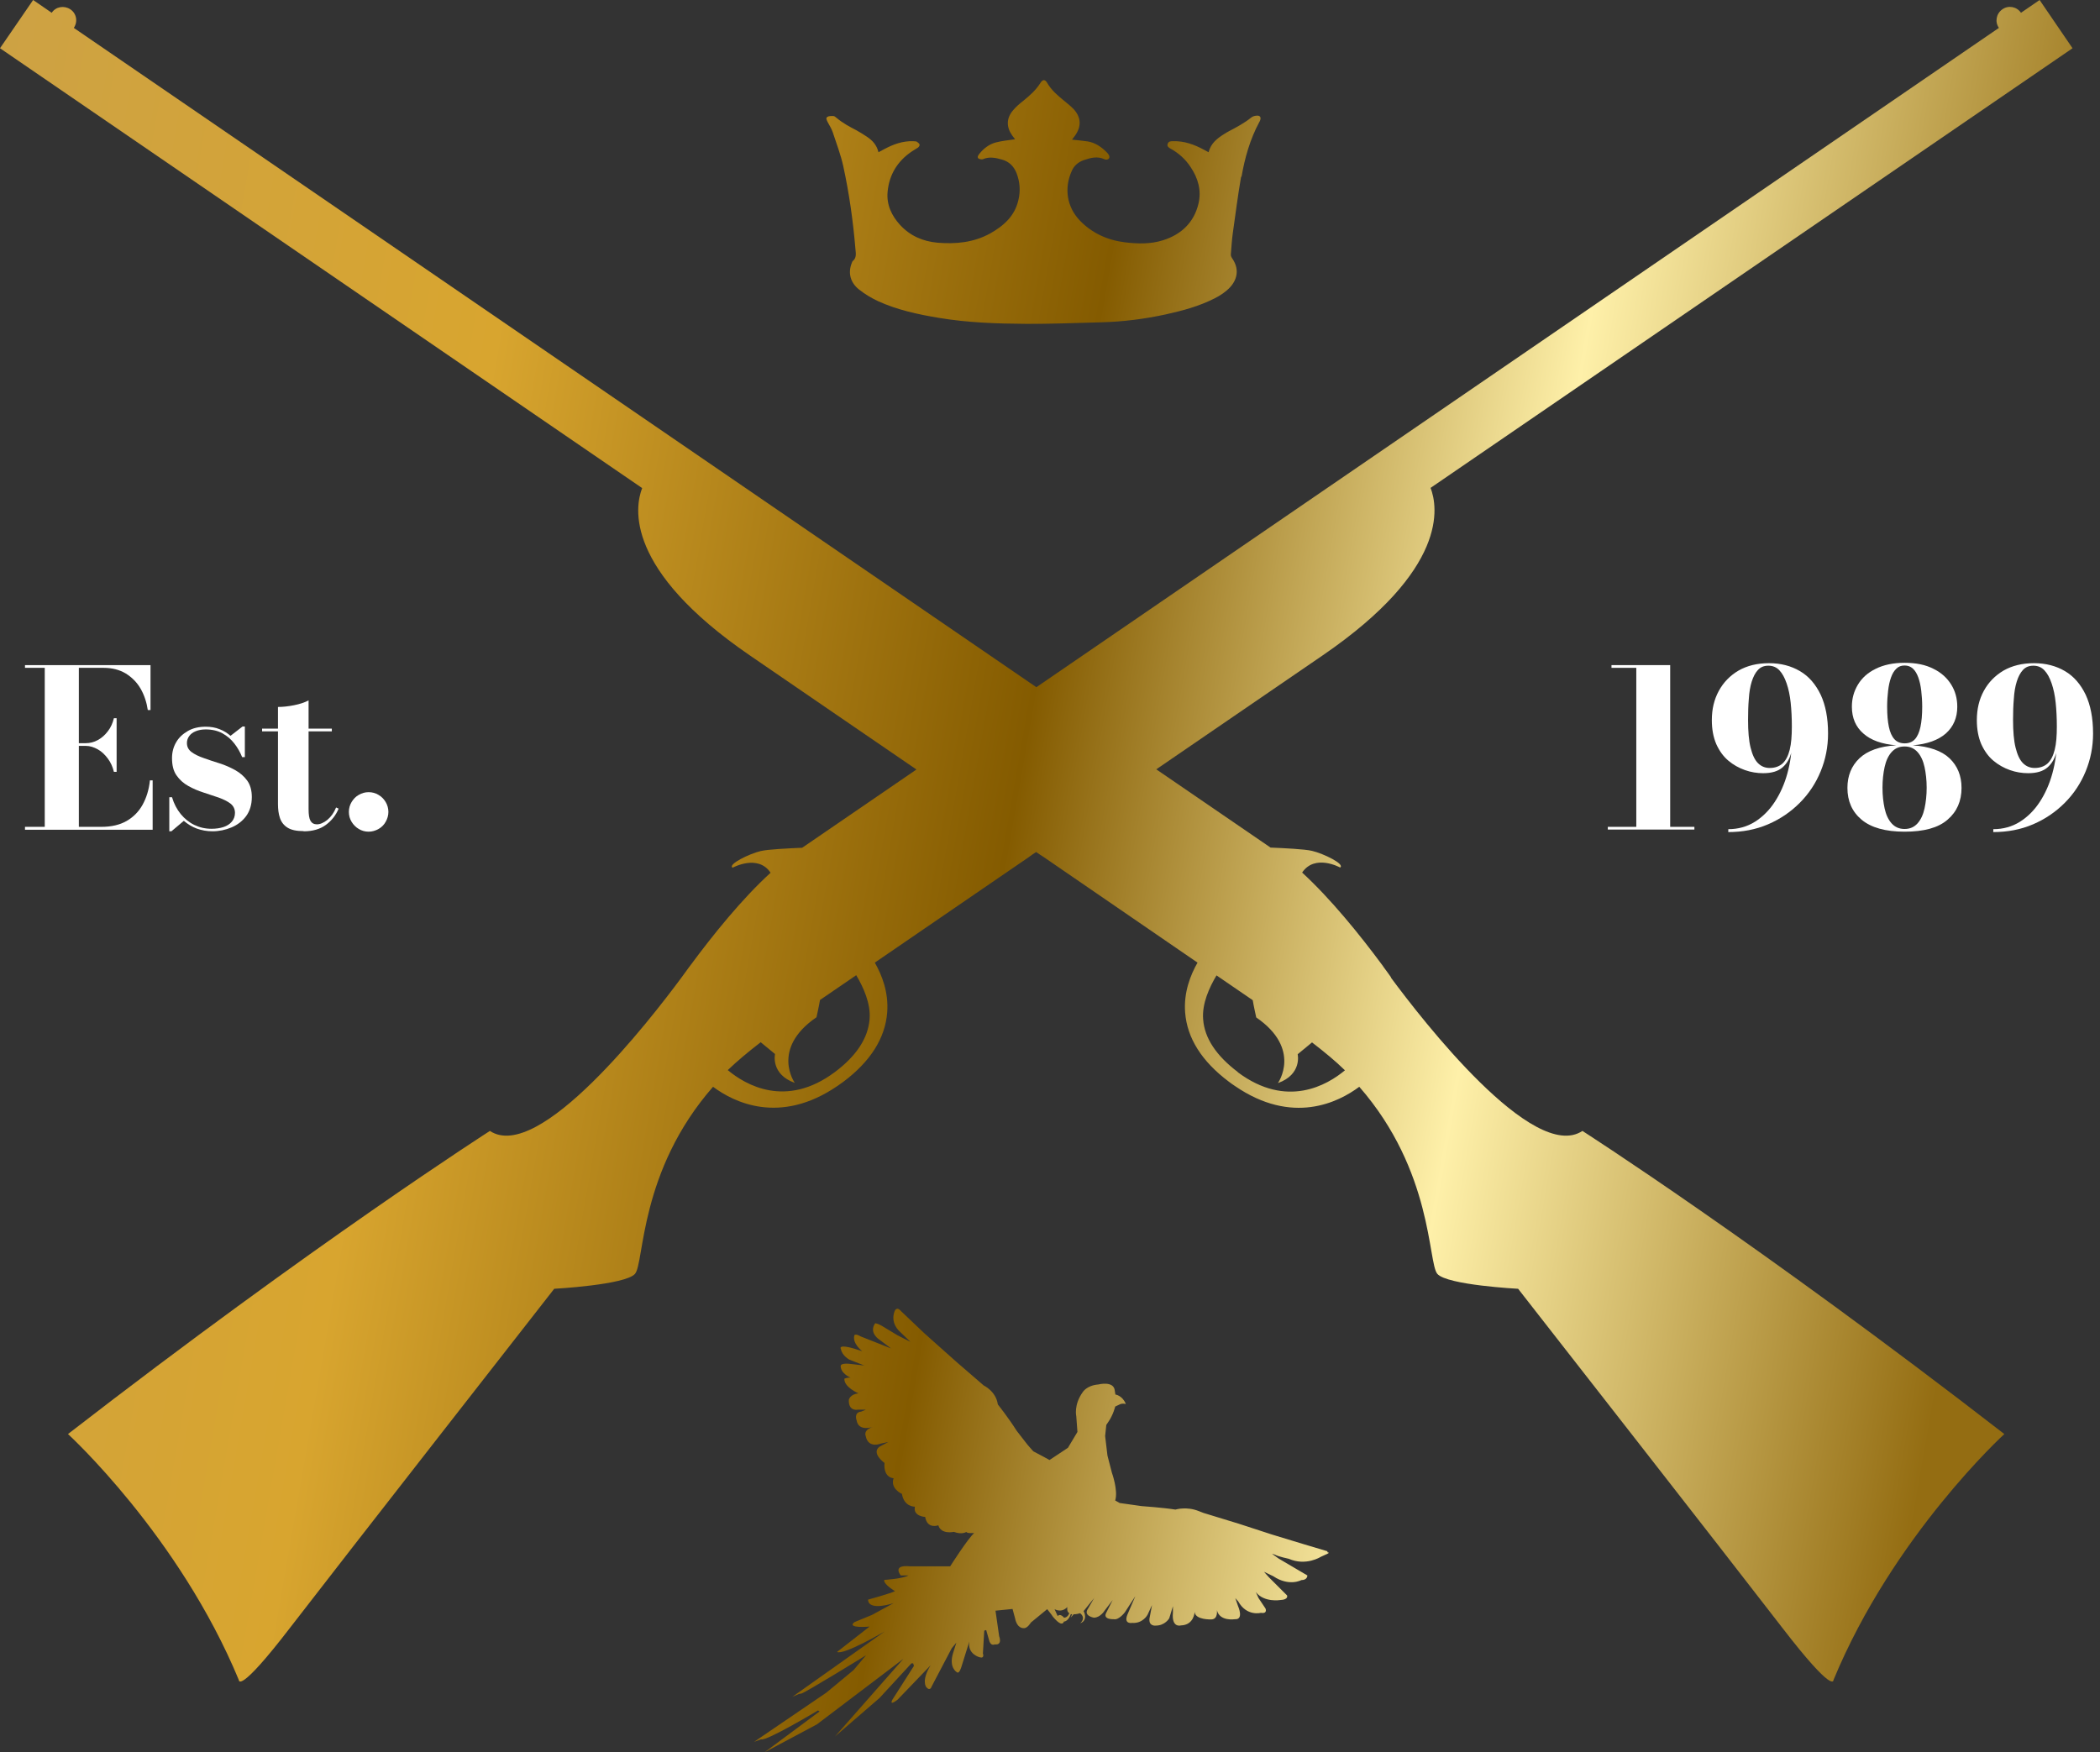
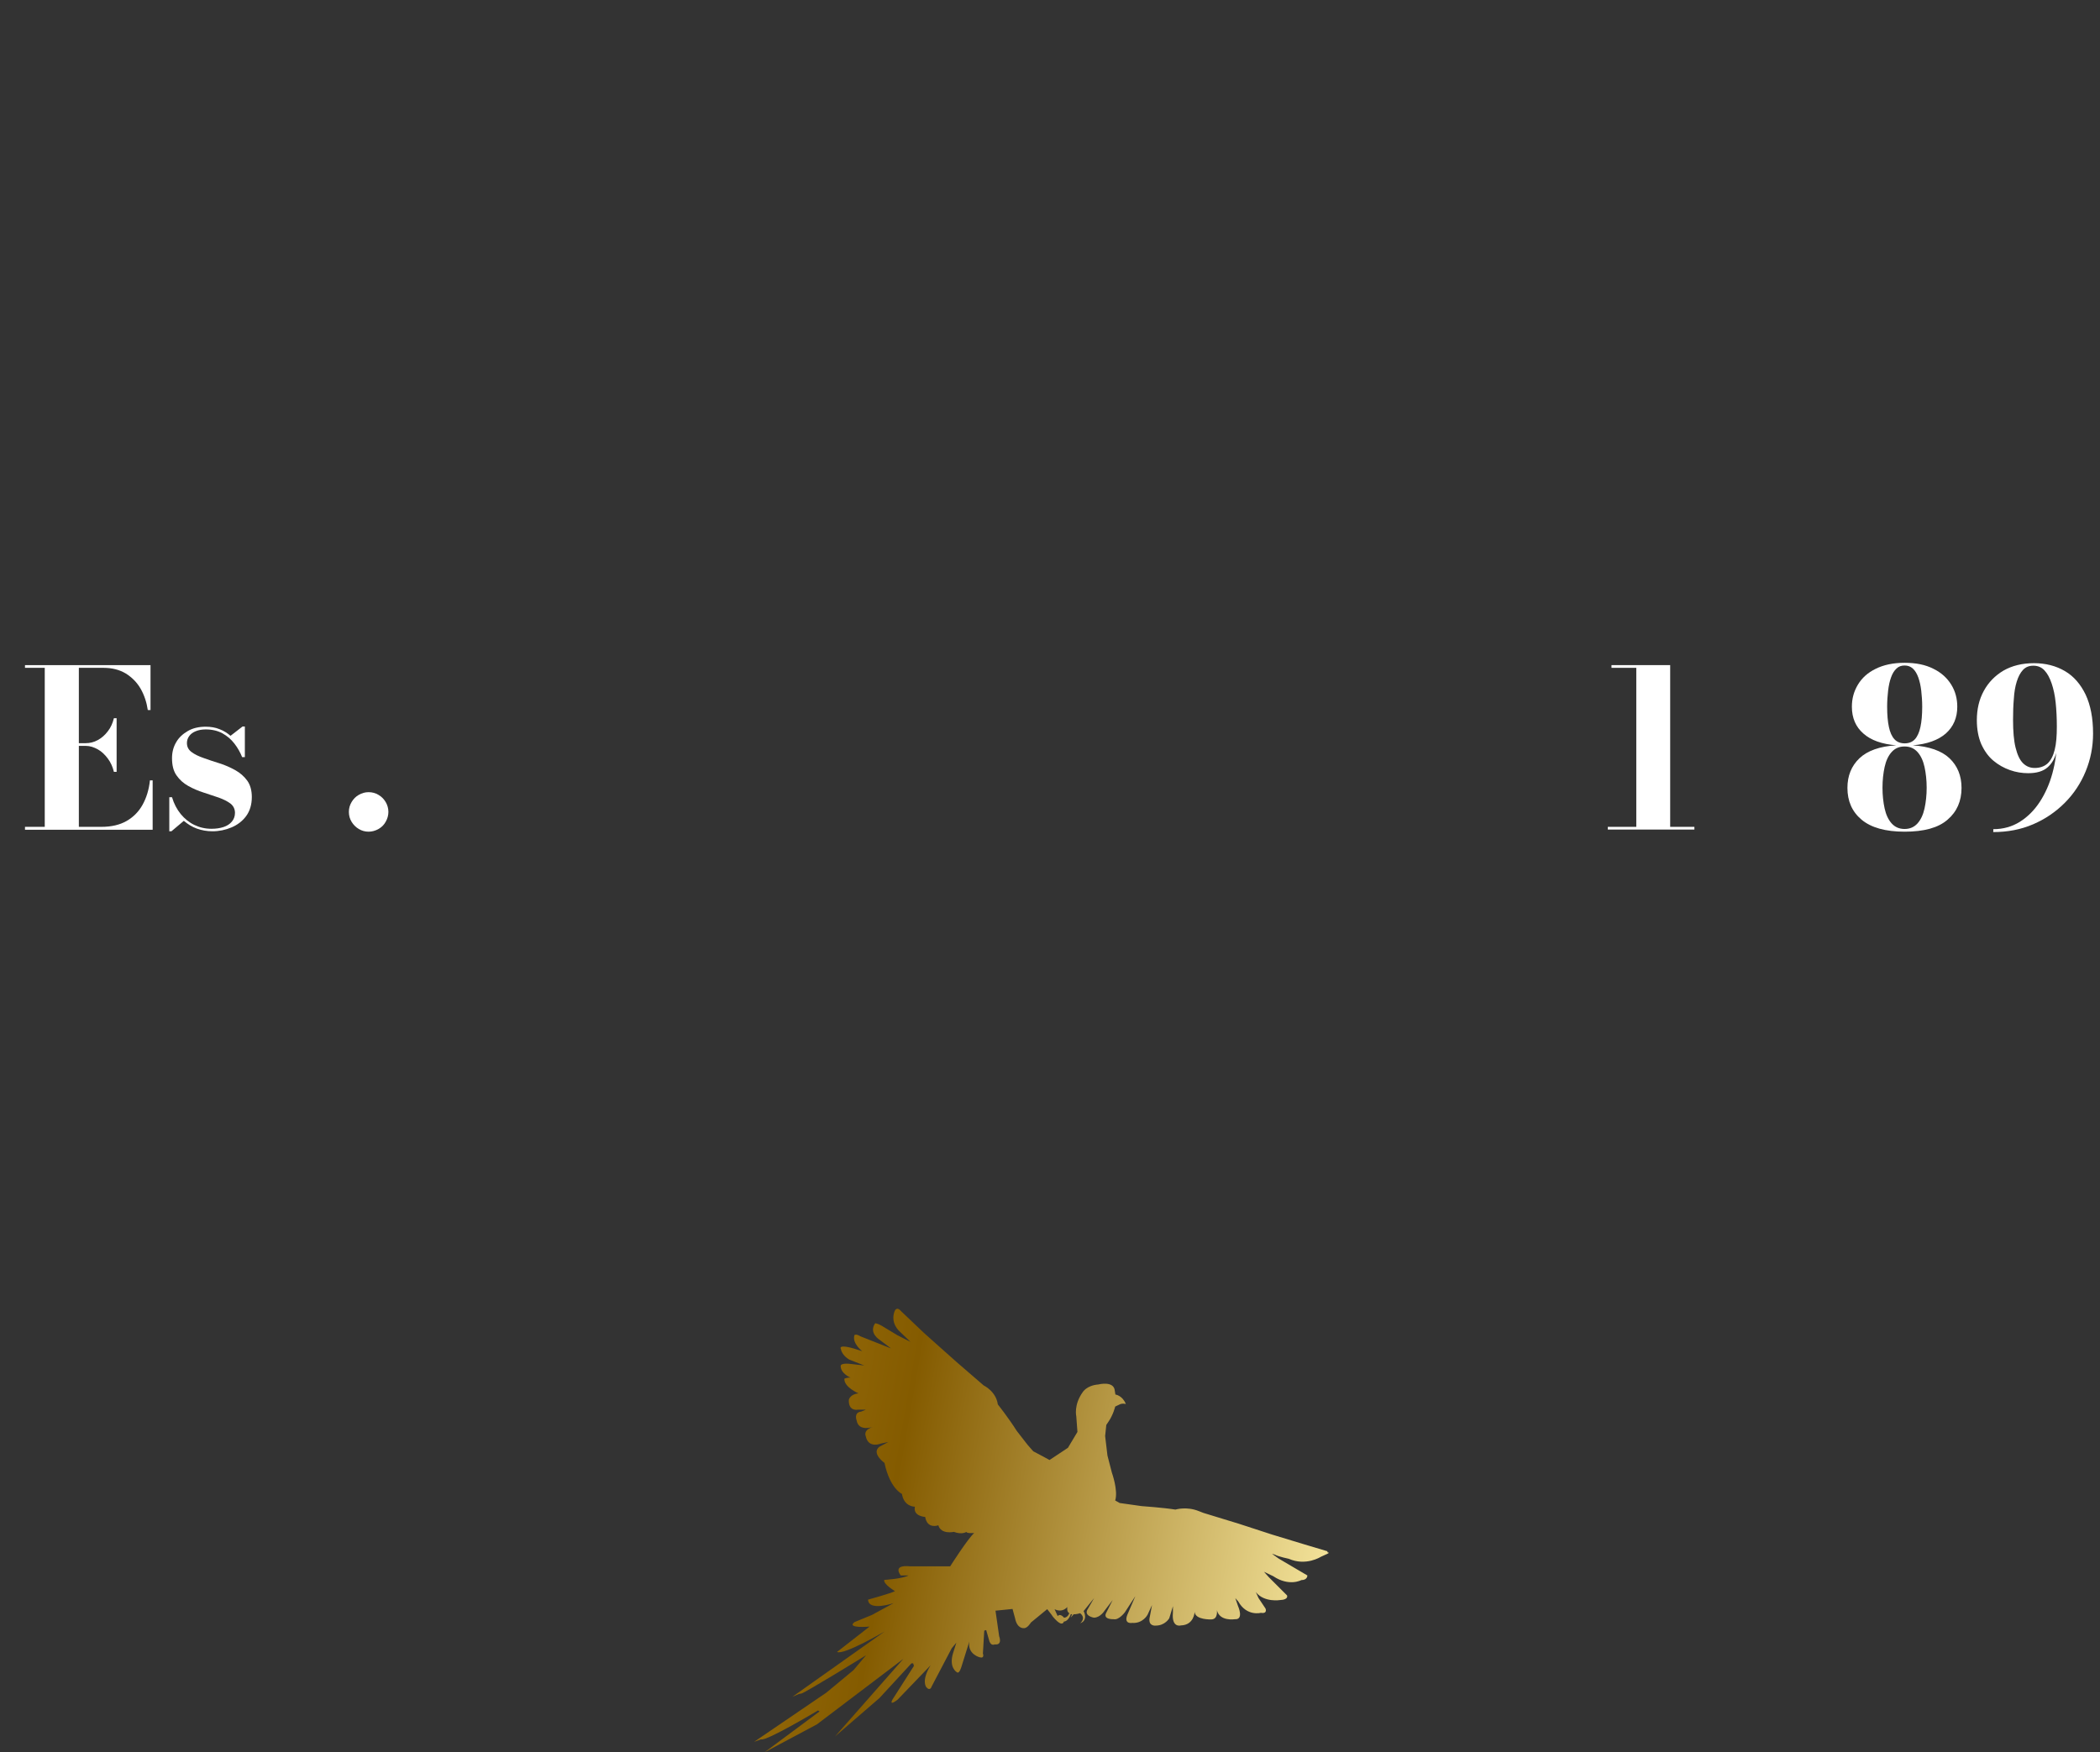
<svg xmlns="http://www.w3.org/2000/svg" width="139" height="116" viewBox="0 0 139 116" fill="none">
  <rect x="0" y="0" width="139" height="116" fill="#333333" stroke="none" />
  <path d="M1.654 54.916V54.737H2.962V44.21H1.654V44.03H9.963V47.005H9.783C9.706 46.492 9.552 46.018 9.309 45.594C9.065 45.171 8.732 44.838 8.321 44.582C7.911 44.338 7.424 44.21 6.847 44.21H5.219V54.737H6.706C7.373 54.737 7.924 54.608 8.373 54.352C8.822 54.096 9.181 53.736 9.437 53.275C9.693 52.813 9.86 52.275 9.924 51.659H10.104V54.929H1.654V54.916ZM7.539 51.095C7.462 50.775 7.334 50.48 7.142 50.223C6.95 49.967 6.732 49.749 6.475 49.608C6.219 49.467 5.962 49.377 5.68 49.377H4.731V49.197H5.68C5.949 49.197 6.219 49.133 6.475 48.992C6.732 48.851 6.95 48.659 7.142 48.403C7.334 48.159 7.462 47.864 7.539 47.544H7.719V51.095H7.539Z" fill="white" />
  <path d="M11.206 55.057V52.775H11.386C11.514 53.211 11.706 53.57 11.963 53.89C12.219 54.198 12.514 54.442 12.86 54.608C13.207 54.775 13.578 54.865 14.002 54.865C14.296 54.865 14.566 54.826 14.796 54.749C15.027 54.672 15.207 54.557 15.348 54.39C15.476 54.236 15.553 54.044 15.553 53.813C15.553 53.557 15.45 53.352 15.258 53.198C15.053 53.044 14.796 52.916 14.476 52.8C14.155 52.698 13.822 52.582 13.476 52.467C13.117 52.352 12.783 52.211 12.463 52.031C12.142 51.852 11.886 51.621 11.681 51.326C11.476 51.031 11.386 50.659 11.386 50.185C11.386 49.8 11.476 49.454 11.655 49.146C11.835 48.826 12.104 48.582 12.437 48.39C12.771 48.197 13.168 48.108 13.617 48.108C13.95 48.108 14.258 48.159 14.54 48.274C14.809 48.377 15.053 48.531 15.258 48.71L16.053 48.095H16.207V50.121H16.027C15.899 49.8 15.732 49.505 15.514 49.223C15.296 48.941 15.04 48.723 14.72 48.544C14.412 48.377 14.04 48.287 13.617 48.287C13.373 48.287 13.155 48.325 12.963 48.403C12.771 48.479 12.63 48.582 12.527 48.723C12.424 48.864 12.373 49.018 12.373 49.185C12.373 49.441 12.476 49.633 12.681 49.787C12.886 49.941 13.155 50.069 13.489 50.185C13.809 50.3 14.155 50.416 14.527 50.531C14.899 50.646 15.232 50.8 15.566 50.98C15.886 51.159 16.156 51.39 16.361 51.672C16.566 51.954 16.668 52.326 16.668 52.762C16.668 53.262 16.54 53.685 16.297 54.018C16.053 54.352 15.72 54.608 15.322 54.775C14.925 54.942 14.502 55.031 14.066 55.031C13.694 55.031 13.348 54.967 13.027 54.852C12.707 54.736 12.424 54.557 12.168 54.339L11.347 55.031H11.194L11.206 55.057Z" fill="white" />
-   <path d="M17.348 48.416V48.236H21.964V48.416H17.348ZM20.092 55.019C19.617 55.019 19.271 54.942 19.028 54.788C18.784 54.634 18.617 54.416 18.528 54.147C18.438 53.878 18.399 53.57 18.399 53.237V46.8C18.72 46.8 19.079 46.762 19.464 46.685C19.848 46.608 20.169 46.505 20.425 46.364V53.57C20.425 53.929 20.464 54.186 20.553 54.34C20.643 54.493 20.784 54.57 20.977 54.57C21.195 54.57 21.425 54.468 21.669 54.275C21.913 54.07 22.105 53.801 22.246 53.455L22.413 53.532C22.233 53.968 21.951 54.327 21.567 54.609C21.182 54.891 20.695 55.032 20.105 55.032L20.092 55.019Z" fill="white" />
  <path d="M24.4 55.057C24.157 55.057 23.939 54.993 23.746 54.878C23.554 54.762 23.387 54.596 23.272 54.403C23.156 54.211 23.092 53.993 23.092 53.749C23.092 53.506 23.156 53.288 23.272 53.095C23.387 52.903 23.541 52.736 23.746 52.621C23.951 52.505 24.157 52.441 24.4 52.441C24.644 52.441 24.862 52.505 25.054 52.621C25.259 52.736 25.413 52.903 25.528 53.095C25.644 53.288 25.708 53.518 25.708 53.749C25.708 53.98 25.644 54.198 25.528 54.403C25.413 54.608 25.259 54.762 25.054 54.878C24.849 54.993 24.631 55.057 24.4 55.057Z" fill="white" />
  <path d="M106.422 54.916V54.737H112.153V54.916H106.422ZM108.307 54.865V44.21H106.665V44.03H110.55V54.865H108.307Z" fill="white" />
-   <path d="M114.397 55.057V54.891C115.051 54.891 115.641 54.724 116.154 54.404C116.666 54.083 117.115 53.634 117.474 53.083C117.833 52.532 118.115 51.903 118.308 51.198C118.5 50.493 118.603 49.775 118.603 49.018V48.095C118.603 47.531 118.577 47.005 118.526 46.518C118.474 46.031 118.385 45.608 118.256 45.236C118.128 44.864 117.974 44.582 117.782 44.377C117.59 44.172 117.346 44.069 117.051 44.069C116.756 44.069 116.538 44.159 116.359 44.351C116.179 44.543 116.051 44.8 115.948 45.12C115.846 45.454 115.782 45.826 115.756 46.262C115.718 46.697 115.705 47.159 115.705 47.659C115.705 48.416 115.756 49.031 115.872 49.493C115.987 49.954 116.141 50.3 116.359 50.518C116.577 50.736 116.833 50.839 117.141 50.839C117.487 50.839 117.769 50.736 117.987 50.544C118.205 50.339 118.359 50.044 118.462 49.634C118.564 49.223 118.603 48.711 118.603 48.095H118.744C118.744 48.723 118.692 49.262 118.59 49.724C118.487 50.185 118.282 50.544 117.987 50.8C117.692 51.057 117.269 51.185 116.705 51.185C116.307 51.185 115.897 51.121 115.5 50.98C115.102 50.839 114.73 50.634 114.397 50.352C114.064 50.07 113.807 49.711 113.602 49.262C113.41 48.813 113.307 48.287 113.307 47.672C113.307 46.941 113.461 46.3 113.769 45.736C114.076 45.172 114.512 44.723 115.077 44.39C115.641 44.069 116.307 43.902 117.09 43.902C117.872 43.902 118.551 44.082 119.141 44.428C119.731 44.774 120.18 45.3 120.513 45.992C120.834 46.685 121 47.531 121 48.557C121 49.441 120.834 50.275 120.513 51.057C120.193 51.839 119.731 52.544 119.128 53.147C118.526 53.75 117.833 54.224 117.026 54.57C116.218 54.916 115.346 55.083 114.384 55.083L114.397 55.057Z" fill="white" />
  <path d="M126.065 55.057C124.796 55.057 123.847 54.788 123.218 54.262C122.59 53.736 122.282 53.031 122.282 52.159C122.282 51.352 122.552 50.698 123.077 50.198C123.603 49.698 124.424 49.403 125.514 49.339C124.565 49.262 123.834 49.005 123.334 48.556C122.834 48.12 122.577 47.531 122.577 46.787C122.577 46.248 122.706 45.774 122.975 45.325C123.244 44.877 123.629 44.53 124.154 44.274C124.667 44.017 125.308 43.877 126.065 43.877C126.821 43.877 127.45 44.005 127.975 44.274C128.501 44.53 128.886 44.889 129.155 45.325C129.424 45.761 129.553 46.248 129.553 46.787C129.553 47.518 129.296 48.108 128.796 48.556C128.296 48.992 127.565 49.262 126.603 49.339C127.693 49.416 128.514 49.698 129.04 50.198C129.565 50.698 129.835 51.352 129.835 52.159C129.835 53.031 129.527 53.736 128.911 54.262C128.296 54.801 127.347 55.057 126.065 55.057ZM126.065 54.878C126.424 54.878 126.706 54.749 126.924 54.506C127.142 54.262 127.296 53.929 127.386 53.519C127.475 53.108 127.527 52.647 127.527 52.147C127.527 51.647 127.475 51.185 127.386 50.775C127.296 50.364 127.142 50.031 126.924 49.787C126.706 49.544 126.424 49.416 126.065 49.416C125.706 49.416 125.424 49.544 125.206 49.787C124.988 50.031 124.834 50.364 124.744 50.775C124.655 51.185 124.603 51.647 124.603 52.147C124.603 52.647 124.655 53.108 124.744 53.519C124.834 53.929 124.988 54.262 125.206 54.506C125.424 54.749 125.706 54.878 126.065 54.878ZM126.065 49.21C126.347 49.21 126.578 49.121 126.745 48.941C126.911 48.762 127.039 48.48 127.116 48.12C127.193 47.761 127.232 47.313 127.232 46.787C127.232 46.415 127.206 46.056 127.168 45.723C127.129 45.389 127.065 45.107 126.975 44.851C126.886 44.607 126.77 44.402 126.616 44.261C126.462 44.12 126.283 44.056 126.065 44.056C125.847 44.056 125.667 44.12 125.526 44.261C125.373 44.402 125.257 44.594 125.167 44.851C125.078 45.094 125.014 45.389 124.975 45.723C124.937 46.056 124.911 46.402 124.911 46.787C124.911 47.313 124.949 47.761 125.026 48.12C125.103 48.48 125.219 48.749 125.398 48.941C125.565 49.121 125.796 49.21 126.078 49.21H126.065Z" fill="white" />
  <path d="M131.937 55.057V54.891C132.591 54.891 133.181 54.724 133.694 54.404C134.207 54.083 134.656 53.634 135.015 53.083C135.374 52.532 135.656 51.903 135.848 51.198C136.04 50.493 136.143 49.775 136.143 49.018V48.095C136.143 47.531 136.117 47.005 136.066 46.518C136.015 46.031 135.925 45.608 135.797 45.236C135.669 44.864 135.515 44.582 135.322 44.377C135.13 44.172 134.886 44.069 134.592 44.069C134.297 44.069 134.079 44.159 133.899 44.351C133.72 44.543 133.591 44.8 133.489 45.12C133.386 45.454 133.322 45.826 133.297 46.262C133.258 46.697 133.245 47.159 133.245 47.659C133.245 48.416 133.297 49.031 133.412 49.493C133.527 49.954 133.681 50.3 133.899 50.518C134.117 50.736 134.374 50.839 134.681 50.839C135.028 50.839 135.31 50.736 135.528 50.544C135.746 50.339 135.899 50.044 136.002 49.634C136.105 49.223 136.143 48.711 136.143 48.095H136.284C136.284 48.723 136.233 49.262 136.13 49.724C136.028 50.185 135.822 50.544 135.528 50.8C135.233 51.057 134.81 51.185 134.245 51.185C133.848 51.185 133.438 51.121 133.04 50.98C132.643 50.839 132.271 50.634 131.937 50.352C131.604 50.07 131.348 49.711 131.142 49.262C130.95 48.813 130.848 48.287 130.848 47.672C130.848 46.941 131.001 46.3 131.309 45.736C131.617 45.172 132.053 44.723 132.617 44.39C133.181 44.069 133.848 43.902 134.63 43.902C135.412 43.902 136.092 44.082 136.682 44.428C137.271 44.774 137.72 45.3 138.053 45.992C138.374 46.685 138.541 47.531 138.541 48.557C138.541 49.441 138.374 50.275 138.053 51.057C137.733 51.839 137.271 52.544 136.669 53.147C136.066 53.75 135.374 54.224 134.566 54.57C133.758 54.916 132.886 55.083 131.925 55.083L131.937 55.057Z" fill="white" />
-   <path d="M92.074 64.699C91.92 64.481 91.766 64.263 91.6 64.045C91.561 63.981 91.523 63.93 91.523 63.93C89.997 61.866 88.087 59.507 86.189 57.763C87.035 56.506 88.702 57.429 88.702 57.429C89.048 57.211 87.612 56.506 86.843 56.327C86.356 56.211 84.996 56.147 84.099 56.109L76.534 50.929C79.842 48.659 83.701 46.018 87.561 43.377C95.869 37.684 95.177 33.555 94.69 32.298L137.182 3.193L135.002 0L133.771 0.846C133.489 0.436 132.938 0.333 132.54 0.615C132.13 0.898 132.027 1.449 132.309 1.846L68.597 45.492L4.885 1.846C5.167 1.436 5.065 0.885 4.654 0.615C4.244 0.346 3.693 0.436 3.423 0.846L2.193 0L0 3.193L42.505 32.311C42.017 33.568 41.325 37.696 49.634 43.389C53.48 46.031 57.352 48.672 60.66 50.941L53.096 56.121C52.198 56.16 50.839 56.224 50.352 56.339C49.595 56.519 48.146 57.224 48.492 57.442C48.492 57.442 50.172 56.519 51.005 57.776C49.108 59.507 47.197 61.879 45.672 63.943C45.672 63.943 45.633 63.994 45.595 64.045C45.428 64.276 45.261 64.494 45.108 64.712C43.043 67.507 35.67 77.021 32.427 74.867C32.427 74.867 20.81 82.304 4.5 94.933C4.5 94.933 11.847 101.652 15.809 111.217C15.809 111.217 15.758 112.243 19.22 107.73C22.695 103.216 36.684 85.317 36.684 85.317C36.684 85.317 41.389 85.061 42.03 84.33C42.658 83.599 42.3 77.534 47.197 71.944C48.569 72.969 51.621 74.495 55.429 71.892C55.557 71.803 55.698 71.7 55.827 71.61C57.622 70.264 58.596 68.713 58.724 67.02C58.827 65.674 58.365 64.533 57.904 63.725C62.34 60.686 68.084 56.75 68.084 56.75C68.225 56.634 68.392 56.532 68.584 56.404C68.777 56.532 68.931 56.647 69.084 56.737C69.084 56.737 74.829 60.686 79.265 63.725C78.803 64.533 78.342 65.687 78.444 67.02C78.573 68.725 79.547 70.264 81.342 71.61C81.47 71.713 81.611 71.803 81.74 71.892C85.548 74.508 88.599 72.969 89.971 71.944C94.856 77.534 94.51 83.599 95.138 84.33C95.78 85.073 100.485 85.317 100.485 85.317C100.485 85.317 114.474 103.216 117.949 107.73C121.423 112.243 121.359 111.217 121.359 111.217C125.321 101.639 132.668 94.933 132.668 94.933C116.359 82.304 104.742 74.867 104.742 74.867C101.498 77.021 94.126 67.507 92.061 64.712L92.074 64.699ZM57.557 67.482C57.455 68.725 56.686 69.905 55.262 70.969C52.019 73.393 49.339 71.816 48.172 70.841C48.8 70.238 49.518 69.636 50.352 68.995L51.3 69.777C51.3 69.777 50.993 71.11 52.608 71.687C52.608 71.687 50.993 69.431 54.044 67.341C54.044 67.341 54.224 66.533 54.275 66.2C54.916 65.763 55.75 65.187 56.673 64.558C57.134 65.328 57.647 66.43 57.557 67.469V67.482ZM81.932 70.969C80.509 69.892 79.727 68.725 79.637 67.482C79.547 66.443 80.06 65.34 80.522 64.571C81.458 65.212 82.278 65.776 82.919 66.212C82.971 66.546 83.15 67.353 83.15 67.353C86.189 69.443 84.586 71.7 84.586 71.7C86.202 71.123 85.894 69.79 85.894 69.79L86.843 69.007C87.676 69.649 88.394 70.238 89.022 70.854C87.856 71.828 85.176 73.405 81.932 70.982V70.969Z" fill="url(#paint0_linear_183_355)" />
-   <path d="M87.856 102.691L86.266 102.216L84.201 101.588L81.996 100.87L79.65 100.152L79.355 100.037C78.534 99.703 77.803 99.934 77.803 99.934C77.008 99.806 75.559 99.703 75.559 99.703L74.111 99.498L73.816 99.332C74.021 98.665 73.598 97.498 73.598 97.498L73.303 96.357L73.149 95.062L73.226 94.331L73.38 94.1C73.688 93.651 73.816 93.113 73.816 93.113L74.085 92.985C74.29 92.869 74.521 92.946 74.521 92.946C74.29 92.369 73.829 92.318 73.829 92.318L73.79 92.074C73.739 91.382 72.7 91.651 72.7 91.651C71.918 91.715 71.662 92.164 71.662 92.164C71.059 93.01 71.239 93.754 71.239 93.754L71.316 94.793L70.687 95.844L69.469 96.652L69.046 96.421L68.392 96.075L68.02 95.652L67.302 94.728C66.725 93.818 66.046 92.972 66.046 92.972C65.93 92.1 65.11 91.715 65.11 91.715L63.315 90.164L61.186 88.266L59.648 86.805C59.34 86.433 59.212 86.805 59.212 86.805C58.917 87.599 59.532 88.125 59.532 88.125L60.263 88.83L59.404 88.394L58.34 87.753C58.096 87.612 57.929 87.599 57.929 87.599C57.468 88.253 58.25 88.715 58.25 88.715L58.981 89.266L56.942 88.459C56.647 88.279 56.557 88.382 56.557 88.382C56.378 88.92 57.07 89.446 57.07 89.446C55.339 88.856 55.66 89.305 55.66 89.305C55.737 89.754 56.224 90.01 56.224 90.01L57.211 90.395L56.186 90.279C55.647 90.241 55.647 90.407 55.647 90.407C55.621 90.92 56.301 91.202 56.301 91.202C56.096 91.177 55.891 91.266 55.891 91.266C55.852 91.831 56.827 92.241 56.827 92.241C56.263 92.292 56.186 92.664 56.186 92.664C56.147 93.472 56.801 93.318 56.801 93.318H57.314L57.006 93.446C56.493 93.498 56.699 94.023 56.699 94.023C56.827 94.805 57.788 94.459 57.788 94.459C57.109 94.664 57.301 95.062 57.301 95.062C57.468 95.921 58.314 95.562 58.314 95.562L58.801 95.459L58.199 95.78C57.66 96.216 58.545 96.844 58.545 96.844C58.468 97.857 59.148 97.857 59.148 97.857C58.904 98.549 59.699 98.895 59.699 98.895C59.84 99.767 60.558 99.742 60.558 99.742C60.417 100.383 61.237 100.421 61.237 100.421C61.379 101.255 62.109 100.973 62.109 100.973C62.289 101.601 63.135 101.409 63.135 101.409C63.687 101.614 63.968 101.409 63.968 101.409C63.968 101.524 64.481 101.486 64.481 101.486C64.058 101.857 62.892 103.691 62.892 103.691H60.25C59.007 103.563 59.622 104.294 59.622 104.294H60.135C59.699 104.524 58.532 104.588 58.532 104.588C58.442 104.858 59.237 105.332 59.237 105.332C59.032 105.46 57.455 105.896 57.455 105.896C57.493 106.691 59.148 106.127 59.148 106.127L57.712 106.909L56.557 107.384C55.993 107.82 57.558 107.679 57.558 107.679L55.404 109.358C55.852 109.589 58.558 107.999 58.558 107.999L52.442 112.333L52.878 112.141L53.032 112.115C53.249 112.089 57.327 109.576 57.327 109.576L56.493 110.563L54.698 112.051L49.916 115.308L50.377 115.141C50.672 115.308 54.147 113.23 54.147 113.23L54.249 113.295L50.608 116L54.07 114.154L59.789 109.82L55.275 114.949L58.212 112.41L60.327 110.115H60.443L60.494 110.281L59.071 112.512C58.827 112.987 59.417 112.512 59.417 112.512L61.596 110.243C60.955 111.281 61.314 111.692 61.314 111.692C61.571 111.987 61.661 111.653 61.661 111.653L62.994 109.115L63.302 108.743L63.084 109.435C62.789 110.397 63.327 110.692 63.327 110.692C63.494 110.858 63.635 110.345 63.635 110.345L64.161 108.666C64.02 109.525 64.866 109.717 64.866 109.717C65.187 109.794 65.058 109.461 65.058 109.461L65.148 107.948L65.276 107.909L65.456 108.538C65.558 109.012 65.841 108.858 65.841 108.858C66.379 108.922 66.135 108.32 66.135 108.32L65.892 106.627L67.02 106.512L67.187 107.127C67.328 107.832 67.751 107.781 67.751 107.781C67.995 107.82 68.238 107.409 68.238 107.409L69.315 106.525L69.585 106.871C69.713 107.089 69.969 107.319 69.969 107.319C70.354 107.666 70.418 107.345 70.418 107.345C70.713 107.345 70.879 106.858 70.879 106.858H70.969L70.867 107.089L71.072 106.858C71.2 106.884 71.495 106.794 71.495 106.794C71.918 107.14 71.495 107.461 71.495 107.461C72.059 107.255 71.726 106.653 71.726 106.653L72.418 105.794L72.021 106.486C71.674 106.973 72.405 107.089 72.405 107.089C72.829 107.089 73.111 106.627 73.111 106.627L73.649 105.922L73.239 106.73C72.944 107.23 73.713 107.191 73.713 107.191C74.059 107.268 74.457 106.73 74.457 106.73L75.149 105.665L74.624 106.884C74.354 107.55 74.944 107.435 74.944 107.435C75.649 107.486 75.957 106.896 75.957 106.896L76.252 106.255L76.085 107.14C76.021 107.679 76.496 107.614 76.496 107.614C77.124 107.614 77.393 107.127 77.393 107.127L77.637 106.332V106.743C77.534 107.794 78.162 107.602 78.162 107.602C79.047 107.576 79.073 106.704 79.073 106.704C79.111 107.255 80.188 107.204 80.188 107.204C80.637 107.191 80.547 106.589 80.547 106.589C80.727 107.358 81.74 107.191 81.74 107.191C82.355 107.23 81.945 106.319 81.945 106.319L81.765 105.794L81.958 106.012C82.522 107.025 83.458 106.768 83.458 106.768C83.919 106.845 83.766 106.486 83.766 106.486L83.304 105.794L83.124 105.396C83.676 106.101 84.74 105.922 84.74 105.922C85.317 105.896 85.189 105.614 85.189 105.614L83.996 104.422L83.663 104.05L84.278 104.345C85.33 105.05 86.138 104.601 86.138 104.601C86.548 104.601 86.535 104.294 86.535 104.294L84.638 103.178L84.189 102.857L84.394 102.922C84.625 103.05 85.304 103.191 85.304 103.191C86.445 103.691 87.42 103.063 87.42 103.063L87.869 102.857C88.048 102.768 87.869 102.768 87.869 102.768L87.856 102.691ZM70.418 107.076C70.418 107.076 70.174 106.781 70.008 106.986L69.802 106.525C69.802 106.525 70.251 106.807 70.649 106.383C70.649 106.383 70.585 106.691 70.777 106.794C70.777 106.794 70.674 107.102 70.418 107.089V107.076Z" fill="url(#paint1_linear_183_355)" />
-   <path d="M82.176 11.707C82.394 10.45 82.74 9.219 83.355 8.078C83.381 8.04 83.406 7.988 83.419 7.937C83.471 7.77 83.407 7.655 83.227 7.655C83.086 7.655 82.919 7.694 82.817 7.783C82.355 8.155 81.842 8.424 81.329 8.694C81.227 8.745 81.137 8.809 81.047 8.86C80.573 9.155 80.15 9.476 79.996 10.078C79.88 10.014 79.778 9.963 79.688 9.912C79.047 9.566 78.38 9.322 77.637 9.348C77.496 9.348 77.355 9.348 77.29 9.514C77.226 9.681 77.355 9.771 77.47 9.835C78.008 10.13 78.457 10.527 78.803 11.053C79.303 11.797 79.534 12.604 79.329 13.476C79.034 14.72 78.201 15.515 76.996 15.9C76.162 16.169 75.303 16.143 74.457 16.041C73.303 15.9 72.264 15.425 71.469 14.592C70.623 13.707 70.418 12.463 70.944 11.309C71.097 10.963 71.367 10.732 71.726 10.604C72.175 10.45 72.636 10.322 73.098 10.54C73.136 10.553 73.175 10.566 73.2 10.566C73.38 10.579 73.482 10.45 73.406 10.284C73.367 10.194 73.29 10.117 73.226 10.053C72.88 9.707 72.469 9.437 71.982 9.36C71.649 9.309 71.316 9.283 70.957 9.245C71.033 9.142 71.097 9.066 71.149 8.989C71.585 8.386 71.572 7.783 71.072 7.232C70.879 7.027 70.649 6.847 70.431 6.668C70.008 6.322 69.597 5.975 69.315 5.488C69.174 5.245 69.02 5.245 68.867 5.488C68.572 5.963 68.161 6.322 67.738 6.668C67.495 6.86 67.251 7.065 67.059 7.296C66.61 7.822 66.597 8.399 66.995 8.963C67.059 9.053 67.136 9.155 67.187 9.219C66.751 9.283 66.341 9.322 65.93 9.425C65.481 9.54 65.11 9.822 64.815 10.194C64.751 10.284 64.661 10.399 64.763 10.489C64.828 10.54 64.981 10.566 65.058 10.54C65.494 10.348 65.918 10.45 66.328 10.566C66.789 10.694 67.097 11.002 67.277 11.438C67.507 12.027 67.559 12.63 67.405 13.258C67.161 14.31 66.43 14.951 65.546 15.451C64.456 16.053 63.276 16.169 62.045 16.066C61.084 15.976 60.25 15.617 59.584 14.899C59.019 14.284 58.673 13.553 58.75 12.707C58.853 11.566 59.404 10.668 60.353 10.027C60.481 9.937 60.635 9.86 60.763 9.771C60.827 9.719 60.891 9.617 60.866 9.566C60.84 9.489 60.75 9.425 60.673 9.373C60.609 9.348 60.532 9.36 60.455 9.348C59.75 9.322 59.122 9.553 58.506 9.886C58.391 9.95 58.276 10.014 58.147 10.078C58.032 9.591 57.737 9.283 57.365 9.04C57.135 8.886 56.904 8.745 56.673 8.617C56.224 8.386 55.775 8.142 55.378 7.809C55.314 7.758 55.237 7.681 55.16 7.681C55.032 7.681 54.878 7.668 54.775 7.732C54.634 7.809 54.724 7.95 54.775 8.065C54.891 8.296 55.044 8.514 55.121 8.758C55.365 9.501 55.647 10.232 55.814 10.989C56.211 12.809 56.468 14.643 56.622 16.489C56.647 16.771 56.711 17.066 56.442 17.284C56.404 17.31 56.404 17.374 56.378 17.413C56.121 18.054 56.275 18.708 56.865 19.169C57.237 19.464 57.66 19.721 58.096 19.926C59.378 20.515 60.75 20.81 62.135 21.041C64.046 21.362 65.982 21.426 67.918 21.439C69.572 21.451 71.239 21.375 72.905 21.336C74.341 21.298 75.765 21.118 77.175 20.81C78.278 20.567 79.368 20.272 80.381 19.759C80.765 19.567 81.137 19.323 81.432 19.003C81.958 18.413 81.996 17.733 81.56 17.105C81.509 17.028 81.458 16.925 81.47 16.836C81.509 16.374 81.535 15.9 81.599 15.438C81.778 14.194 81.932 12.938 82.15 11.694L82.176 11.707Z" fill="url(#paint2_linear_183_355)" />
+   <path d="M87.856 102.691L86.266 102.216L84.201 101.588L81.996 100.87L79.65 100.152L79.355 100.037C78.534 99.703 77.803 99.934 77.803 99.934C77.008 99.806 75.559 99.703 75.559 99.703L74.111 99.498L73.816 99.332C74.021 98.665 73.598 97.498 73.598 97.498L73.303 96.357L73.149 95.062L73.226 94.331L73.38 94.1C73.688 93.651 73.816 93.113 73.816 93.113L74.085 92.985C74.29 92.869 74.521 92.946 74.521 92.946C74.29 92.369 73.829 92.318 73.829 92.318L73.79 92.074C73.739 91.382 72.7 91.651 72.7 91.651C71.918 91.715 71.662 92.164 71.662 92.164C71.059 93.01 71.239 93.754 71.239 93.754L71.316 94.793L70.687 95.844L69.469 96.652L69.046 96.421L68.392 96.075L68.02 95.652L67.302 94.728C66.725 93.818 66.046 92.972 66.046 92.972C65.93 92.1 65.11 91.715 65.11 91.715L63.315 90.164L61.186 88.266L59.648 86.805C59.34 86.433 59.212 86.805 59.212 86.805C58.917 87.599 59.532 88.125 59.532 88.125L60.263 88.83L59.404 88.394L58.34 87.753C58.096 87.612 57.929 87.599 57.929 87.599C57.468 88.253 58.25 88.715 58.25 88.715L58.981 89.266L56.942 88.459C56.647 88.279 56.557 88.382 56.557 88.382C56.378 88.92 57.07 89.446 57.07 89.446C55.339 88.856 55.66 89.305 55.66 89.305C55.737 89.754 56.224 90.01 56.224 90.01L57.211 90.395L56.186 90.279C55.647 90.241 55.647 90.407 55.647 90.407C55.621 90.92 56.301 91.202 56.301 91.202C56.096 91.177 55.891 91.266 55.891 91.266C55.852 91.831 56.827 92.241 56.827 92.241C56.263 92.292 56.186 92.664 56.186 92.664C56.147 93.472 56.801 93.318 56.801 93.318H57.314L57.006 93.446C56.493 93.498 56.699 94.023 56.699 94.023C56.827 94.805 57.788 94.459 57.788 94.459C57.109 94.664 57.301 95.062 57.301 95.062C57.468 95.921 58.314 95.562 58.314 95.562L58.801 95.459L58.199 95.78C57.66 96.216 58.545 96.844 58.545 96.844C58.904 98.549 59.699 98.895 59.699 98.895C59.84 99.767 60.558 99.742 60.558 99.742C60.417 100.383 61.237 100.421 61.237 100.421C61.379 101.255 62.109 100.973 62.109 100.973C62.289 101.601 63.135 101.409 63.135 101.409C63.687 101.614 63.968 101.409 63.968 101.409C63.968 101.524 64.481 101.486 64.481 101.486C64.058 101.857 62.892 103.691 62.892 103.691H60.25C59.007 103.563 59.622 104.294 59.622 104.294H60.135C59.699 104.524 58.532 104.588 58.532 104.588C58.442 104.858 59.237 105.332 59.237 105.332C59.032 105.46 57.455 105.896 57.455 105.896C57.493 106.691 59.148 106.127 59.148 106.127L57.712 106.909L56.557 107.384C55.993 107.82 57.558 107.679 57.558 107.679L55.404 109.358C55.852 109.589 58.558 107.999 58.558 107.999L52.442 112.333L52.878 112.141L53.032 112.115C53.249 112.089 57.327 109.576 57.327 109.576L56.493 110.563L54.698 112.051L49.916 115.308L50.377 115.141C50.672 115.308 54.147 113.23 54.147 113.23L54.249 113.295L50.608 116L54.07 114.154L59.789 109.82L55.275 114.949L58.212 112.41L60.327 110.115H60.443L60.494 110.281L59.071 112.512C58.827 112.987 59.417 112.512 59.417 112.512L61.596 110.243C60.955 111.281 61.314 111.692 61.314 111.692C61.571 111.987 61.661 111.653 61.661 111.653L62.994 109.115L63.302 108.743L63.084 109.435C62.789 110.397 63.327 110.692 63.327 110.692C63.494 110.858 63.635 110.345 63.635 110.345L64.161 108.666C64.02 109.525 64.866 109.717 64.866 109.717C65.187 109.794 65.058 109.461 65.058 109.461L65.148 107.948L65.276 107.909L65.456 108.538C65.558 109.012 65.841 108.858 65.841 108.858C66.379 108.922 66.135 108.32 66.135 108.32L65.892 106.627L67.02 106.512L67.187 107.127C67.328 107.832 67.751 107.781 67.751 107.781C67.995 107.82 68.238 107.409 68.238 107.409L69.315 106.525L69.585 106.871C69.713 107.089 69.969 107.319 69.969 107.319C70.354 107.666 70.418 107.345 70.418 107.345C70.713 107.345 70.879 106.858 70.879 106.858H70.969L70.867 107.089L71.072 106.858C71.2 106.884 71.495 106.794 71.495 106.794C71.918 107.14 71.495 107.461 71.495 107.461C72.059 107.255 71.726 106.653 71.726 106.653L72.418 105.794L72.021 106.486C71.674 106.973 72.405 107.089 72.405 107.089C72.829 107.089 73.111 106.627 73.111 106.627L73.649 105.922L73.239 106.73C72.944 107.23 73.713 107.191 73.713 107.191C74.059 107.268 74.457 106.73 74.457 106.73L75.149 105.665L74.624 106.884C74.354 107.55 74.944 107.435 74.944 107.435C75.649 107.486 75.957 106.896 75.957 106.896L76.252 106.255L76.085 107.14C76.021 107.679 76.496 107.614 76.496 107.614C77.124 107.614 77.393 107.127 77.393 107.127L77.637 106.332V106.743C77.534 107.794 78.162 107.602 78.162 107.602C79.047 107.576 79.073 106.704 79.073 106.704C79.111 107.255 80.188 107.204 80.188 107.204C80.637 107.191 80.547 106.589 80.547 106.589C80.727 107.358 81.74 107.191 81.74 107.191C82.355 107.23 81.945 106.319 81.945 106.319L81.765 105.794L81.958 106.012C82.522 107.025 83.458 106.768 83.458 106.768C83.919 106.845 83.766 106.486 83.766 106.486L83.304 105.794L83.124 105.396C83.676 106.101 84.74 105.922 84.74 105.922C85.317 105.896 85.189 105.614 85.189 105.614L83.996 104.422L83.663 104.05L84.278 104.345C85.33 105.05 86.138 104.601 86.138 104.601C86.548 104.601 86.535 104.294 86.535 104.294L84.638 103.178L84.189 102.857L84.394 102.922C84.625 103.05 85.304 103.191 85.304 103.191C86.445 103.691 87.42 103.063 87.42 103.063L87.869 102.857C88.048 102.768 87.869 102.768 87.869 102.768L87.856 102.691ZM70.418 107.076C70.418 107.076 70.174 106.781 70.008 106.986L69.802 106.525C69.802 106.525 70.251 106.807 70.649 106.383C70.649 106.383 70.585 106.691 70.777 106.794C70.777 106.794 70.674 107.102 70.418 107.089V107.076Z" fill="url(#paint1_linear_183_355)" />
  <defs>
    <linearGradient id="paint0_linear_183_355" x1="0" y1="0" x2="140" y2="24.439" gradientUnits="userSpaceOnUse">
      <stop stop-color="#CDA244" />
      <stop offset="0.255" stop-color="#D8A52F" />
      <stop offset="0.53" stop-color="#845B00" />
      <stop offset="0.755" stop-color="#FEF0A9" />
      <stop offset="1" stop-color="#946D12" />
    </linearGradient>
    <linearGradient id="paint1_linear_183_355" x1="0" y1="0" x2="140" y2="24.439" gradientUnits="userSpaceOnUse">
      <stop stop-color="#CDA244" />
      <stop offset="0.255" stop-color="#D8A52F" />
      <stop offset="0.53" stop-color="#845B00" />
      <stop offset="0.755" stop-color="#FEF0A9" />
      <stop offset="1" stop-color="#946D12" />
    </linearGradient>
    <linearGradient id="paint2_linear_183_355" x1="0" y1="0" x2="140" y2="24.439" gradientUnits="userSpaceOnUse">
      <stop stop-color="#CDA244" />
      <stop offset="0.255" stop-color="#D8A52F" />
      <stop offset="0.53" stop-color="#845B00" />
      <stop offset="0.755" stop-color="#FEF0A9" />
      <stop offset="1" stop-color="#946D12" />
    </linearGradient>
  </defs>
</svg>